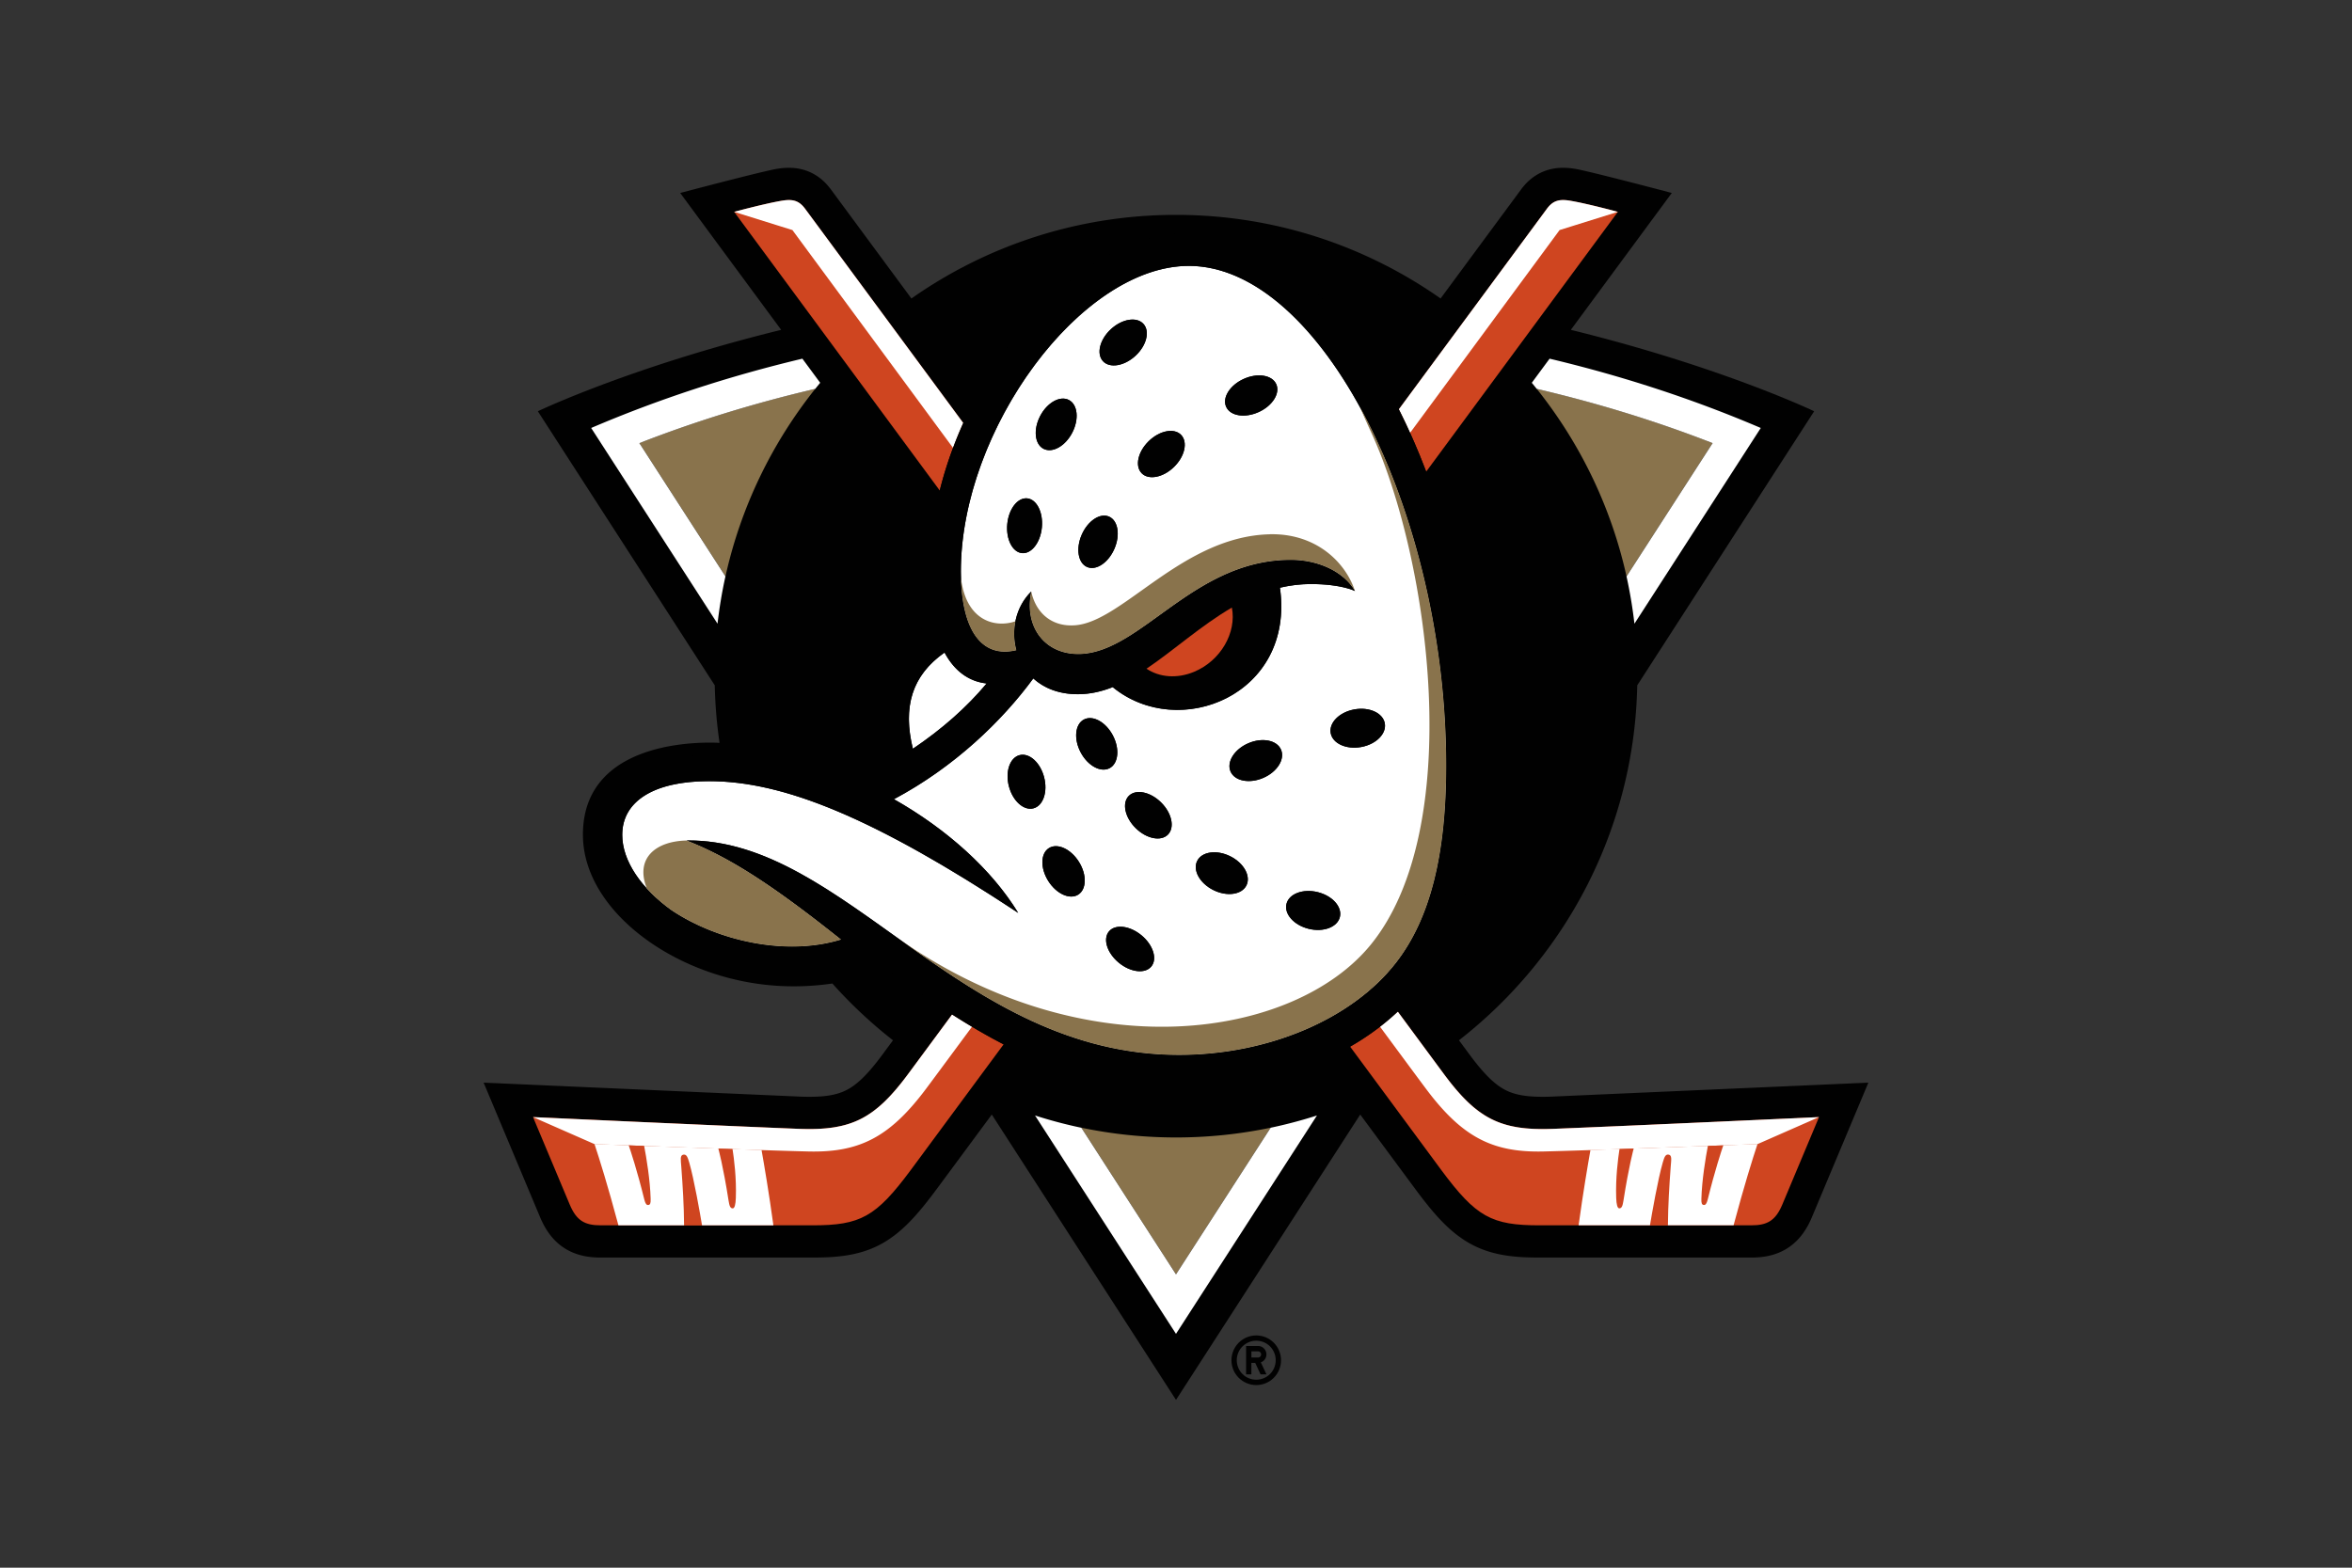
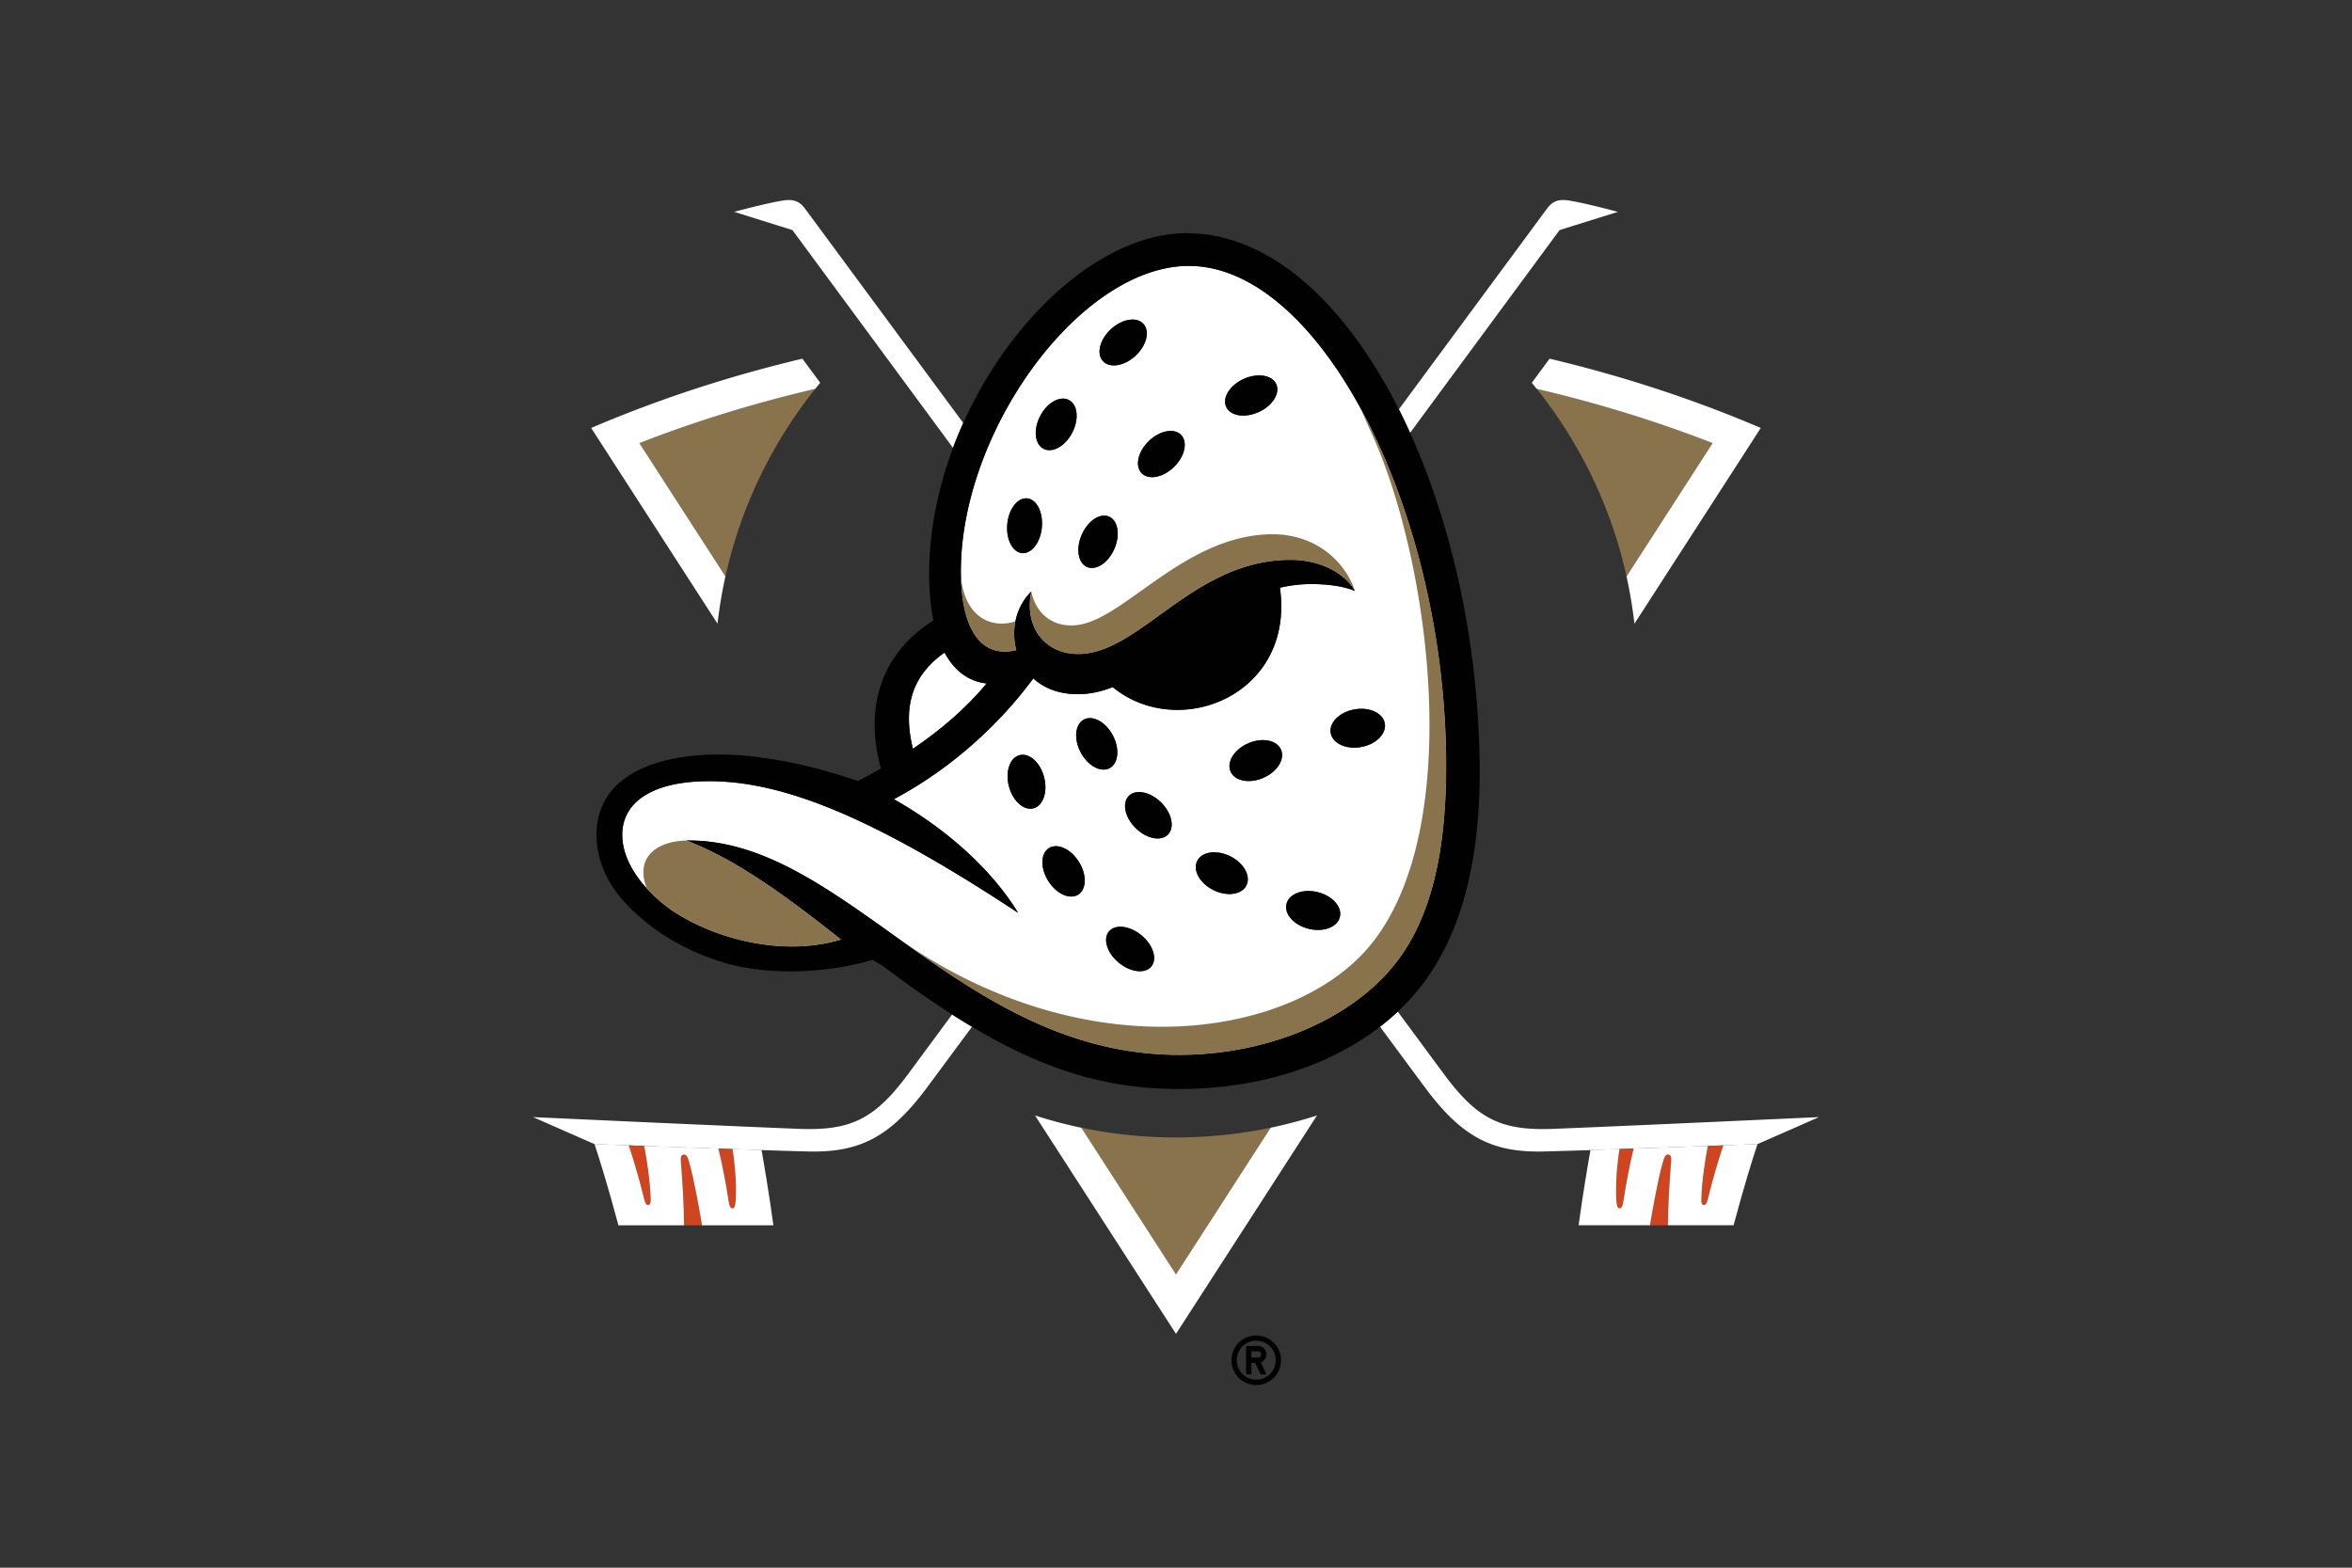
<svg xmlns="http://www.w3.org/2000/svg" viewBox="0 0 960 640">
  <rect x="0" y="0" width="960" height="640" fill="#333333" stroke="none" />
-   <path fill="#010101" d="M633.197 447.695c-9.318.352-14.417-.615-18.256-2.461-4.146-1.993-8.542-5.817-15.062-14.623-.674-.908-2.168-2.93-4.381-5.919 43.354-33.772 71.617-86.078 72.76-144.905l72.218-111.895s-37.904-18.154-99.323-33.23l41.215-55.882s-33.611-8.893-39.516-9.86c-3.164-.513-7.868-.923-12.805 1.07-4.059 1.64-7.004 4.395-9.143 7.281-.205.279-13.04 17.656-32.907 44.585C557.404 100.362 520.145 87.718 480 87.718s-77.405 12.644-107.997 34.138c-19.868-26.93-32.702-44.306-32.908-44.585-2.153-2.886-5.084-5.64-9.142-7.282-4.938-1.992-9.641-1.582-12.806-1.07-5.919.968-39.515 9.861-39.515 9.861l41.215 55.882c-61.42 15.076-99.323 33.23-99.323 33.23l72.217 111.895c.162 7.956.836 15.794 1.949 23.487-1.421-.059-55.764-3.678-55.764 37.479 0 26.08 26.3 49.185 57.654 57.991 14.271 4.015 29.054 4.952 44.16 2.769 7.546 8.425 15.809 16.205 24.747 23.179a1181 1181 0 0 0-4.367 5.919c-6.519 8.806-10.915 12.645-15.061 14.623-3.839 1.846-8.938 2.813-18.256 2.461L197.4 441.981l23.091 55.032c1.875 4.395 4.688 9.099 9.641 12.366 5.157 3.414 10.71 4.015 15.105 4.015h86.342c9.641 0 18.52-.704 26.944-4.938 9.26-4.659 16.161-12.732 23.707-22.901a17913 17913 0 0 0 22.578-30.548L480 571.502l75.192-116.495a25622 25622 0 0 0 22.578 30.548c7.56 10.183 14.446 18.242 23.706 22.901 8.425 4.234 17.304 4.938 26.945 4.938h86.341c4.41 0 9.949-.601 15.106-4.015 4.952-3.282 7.78-7.971 9.641-12.366l23.091-55.032z" />
  <path fill="#89734c" d="M627.232 158.728c24.922 5.817 48.877 13.216 71.792 22.154l-35.134 54.431c-6.3-28.468-19.062-54.534-36.658-76.585M479.998 464.363c-13.23 0-26.153-1.378-38.636-3.986l38.636 59.867 38.636-59.867a188.6 188.6 0 0 1-38.636 3.986M332.764 158.728c-24.922 5.817-48.877 13.216-71.792 22.154l35.134 54.431c6.3-28.468 19.062-54.534 36.658-76.585" />
  <path fill="#fff" d="M632.476 146.426c29.67 7.062 58.475 16.424 86.21 28.292l-51.573 79.911a190 190 0 0 0-3.224-19.297l35.135-54.431c-22.901-8.937-46.856-16.322-71.793-22.153a161 161 0 0 0-2.007-2.476c2.476-3.356 4.908-6.652 7.267-9.846zM518.633 460.397l-38.636 59.867-38.636-59.867a185 185 0 0 1-18.901-5.011l57.537 89.156 57.537-89.156a189 189 0 0 1-18.915 5.011zM296.105 235.332l-35.135-54.431c22.901-8.937 46.856-16.322 71.793-22.153.66-.835 1.334-1.656 2.008-2.476-2.477-3.356-4.909-6.652-7.268-9.846-29.669 7.062-58.474 16.424-86.21 28.292l51.574 79.911a190 190 0 0 1 3.223-19.297z" />
-   <path fill="#cf4520" d="M570.958 167.104c34.505-46.754 59.72-80.936 60.497-81.962 2.49-3.355 5.157-3.897 9.274-3.223 4.894.791 13.655 2.974 19.618 4.571 0 0-33.757 45.772-78.239 106.064-3.385-8.938-7.121-17.45-11.15-25.45m-177.797 5.582c-36.6-49.596-63.822-86.474-64.614-87.544-2.49-3.355-5.157-3.897-9.274-3.223-4.894.791-13.655 2.974-19.619 4.571 0 0 36.673 49.714 83.91 113.756 2.359-9.45 5.612-18.71 9.597-27.56m240.535 288.17c-21.201.806-30.871-4.161-44.379-22.417-2.477-3.341-9.143-12.366-18.813-25.465-5.758 5.421-12.293 10.198-19.443 14.3 19.765 26.783 33.596 45.508 37.259 50.446 14.227 19.164 20.498 22.519 40.102 22.519h86.341c6.506 0 9.89-1.86 12.659-8.366 2.77-6.52 15.033-35.823 15.033-35.823s-83.206 3.839-108.744 4.806zm-245.062-46.71-17.949 24.293c-13.508 18.241-23.178 23.208-44.379 22.417-25.538-.967-108.745-4.806-108.745-4.806s12.264 29.318 15.033 35.823c2.769 6.52 6.154 8.366 12.659 8.366h86.342c19.589 0 25.86-3.355 40.101-22.519 3.707-4.996 17.817-24.088 37.948-51.369-6.754-3.487-13.729-7.546-21.01-12.205" />
  <path fill="#fff" d="m323.434 93.919-23.78-7.429c5.964-1.597 14.725-3.78 19.619-4.571 4.117-.674 6.784-.132 9.274 3.223.806 1.07 28.014 37.948 64.614 87.544a170 170 0 0 0-4.176 10.154zm252.11 82.782c35.266-47.838 61.024-82.782 61.024-82.782l23.779-7.429c-5.963-1.597-14.724-3.78-19.618-4.571-4.117-.674-6.784-.132-9.274 3.223-.762 1.04-25.992 35.208-60.497 81.962a235 235 0 0 1 4.586 9.611zm-186.91 237.445-17.949 24.293c-13.508 18.241-23.178 23.208-44.379 22.417-25.509-.967-108.627-4.791-108.745-4.806l25.113 11.033s67.603 2.549 87.412 3.003c20.746.469 33.083-5.86 47.808-25.479 1.817-2.417 8.586-11.575 18.842-25.45a291 291 0 0 1-8.102-5.011m245.062 46.71c-21.201.806-30.871-4.161-44.379-22.417-2.477-3.341-9.143-12.366-18.813-25.465a101 101 0 0 1-7.238 6.168c10.256 13.89 17.04 23.048 18.857 25.465 14.71 19.619 27.046 25.948 47.808 25.479 19.809-.454 87.411-3.003 87.411-3.003l25.113-11.033c-.117 0-83.221 3.839-108.744 4.806z" />
  <path fill="#cf4520" d="M681.944 476.23c-.616 8.337-1.07 15.56-1.143 24h-7.34c.791-4.747 3.223-18.74 5.215-25.611.674-2.301 1.114-3.473 2.432-3.224 1.392.249 1.026 2.11.821 4.835zm-21.069 17.084c1.069.088 1.435-1.04 1.758-3.121 2.227-14.373 4.176-21.259 4.176-21.259l-.074-.029c-1.919.073-3.824.131-5.714.19-.63 3.985-1.655 11.897-1.362 19.956.102 2.666.498 4.19 1.201 4.263zm33.566-3.853c-.058 1.861.235 2.373.909 2.476.762.117 1.245-.469 1.685-2.242 2.915-11.838 5.641-20.043 6.359-22.109-1.964.073-4.074.146-6.301.234-.908 4.821-2.432 13.846-2.652 21.641m-401.233-20.513s1.934 6.887 4.175 21.26c.323 2.066.689 3.209 1.758 3.121.704-.059 1.114-1.597 1.202-4.264.293-8.044-.733-15.97-1.363-19.955-1.89-.059-3.795-.132-5.714-.191l-.073.029zm-28.556 22.989c.674-.103.967-.615.908-2.476-.22-7.795-1.729-16.82-2.652-21.641-2.227-.088-4.351-.161-6.3-.234.718 2.066 3.443 10.271 6.359 22.109.439 1.773.923 2.359 1.685 2.242m16.673-17.318c-.674-2.301-1.113-3.473-2.432-3.224-1.392.249-1.026 2.11-.821 4.835.616 8.337 1.07 15.56 1.143 24h7.341c-.791-4.747-3.224-18.74-5.216-25.611z" />
  <path fill="#fff" d="M310.835 469.483c1.04 5.875 3.047 17.597 4.835 30.739h-29.127c-.792-4.747-3.224-18.739-5.216-25.611-.674-2.3-1.114-3.472-2.433-3.223-1.391.249-1.025 2.109-.82 4.835.615 8.337 1.07 15.56 1.143 23.999h-26.798c-4.337-16.205-7.765-27.149-9.773-33.186h.044s5.553.235 13.934.542c.718 2.095 3.458 10.3 6.359 22.11.439 1.772.923 2.359 1.685 2.241.674-.102.967-.615.908-2.476-.22-7.795-1.729-16.82-2.652-21.64 8.938.322 19.794.718 30.358 1.084l-.073.029s1.934 6.886 4.176 21.26c.322 2.066.688 3.208 1.758 3.121.703-.059 1.113-1.597 1.201-4.264.293-8.044-.732-15.97-1.348-19.956 4.103.147 8.103.279 11.854.396zm406.493-2.432-13.933.513c-.718 2.095-3.458 10.3-6.359 22.109-.44 1.773-.923 2.359-1.685 2.242-.674-.103-.967-.616-.909-2.477.22-7.794 1.729-16.82 2.652-21.64-8.937.322-19.794.718-30.358 1.084l.074.029s-1.934 6.887-4.176 21.26c-.322 2.066-.689 3.209-1.758 3.121-.704-.059-1.114-1.597-1.202-4.264-.293-8.044.733-15.97 1.348-19.955-4.102.146-8.102.278-11.853.395-1.04 5.876-3.047 17.597-4.835 30.739h29.127c.792-4.747 3.224-18.739 5.216-25.611.674-2.3 1.114-3.472 2.432-3.223 1.392.249 1.026 2.11.821 4.835-.615 8.337-1.07 15.56-1.143 23.999h26.798c4.337-16.204 7.765-27.149 9.772-33.186h-.043zM485.22 108.542c-44.043 0-93.038 66.841-93.038 124.715 0 24 8.439 35.633 22.652 32.175-2.242-8.336-.22-17.743 6.08-23.941-3.092 14.725 5.875 26.183 20.424 25.48 24.791-1.202 46.124-38.417 85.448-38.417 11.341 0 21.67 4.82 26.256 12.718-.029 0-5.45-2.843-17.977-2.843-4.425 0-8.616.557-12.645 1.495 6.198 43.852-41.347 62.694-68.247 40.585-4.586 1.817-9.318 2.886-14.271 2.886-7.809 0-13.86-2.534-18.153-6.446-12.718 17.347-32.16 36.145-56.892 49.317 21.64 12.249 39.911 28.703 50.724 46.402-58.885-38.885-95.748-53.772-126.165-53.772-22.71 0-35.442 8.293-35.442 21.919 0 10.784 7.97 22.08 20.146 30.798 18.71 12.527 46.738 18.857 69.17 11.941-28.351-22.593-45.904-33.786-63.061-40.438 64.702-.835 111.602 87.529 201.035 87.529 36.233 0 70.562-14.505 88.525-37.626 14.095-18.138 20.483-44.35 20.483-80.437 0-103.822-51.134-204.055-105.052-204.055zM425.251 215.28c-.572 6.168-4.205 10.886-8.103 10.519s-6.593-5.655-6.021-11.838c.571-6.168 4.205-10.872 8.102-10.52 3.897.366 6.593 5.656 6.022 11.839m12.395-38.637c-2.857 5.494-8.102 8.439-11.721 6.564s-4.235-7.853-1.377-13.362c2.857-5.495 8.102-8.44 11.721-6.564s4.234 7.853 1.377 13.362m17.186 47.442c-2.49 5.685-7.472 8.982-11.149 7.37-3.678-1.612-4.63-7.516-2.154-13.186 2.491-5.685 7.472-8.982 11.15-7.37s4.63 7.516 2.153 13.186m-4.63-76.643c-2.769-3.003-1.333-8.835 3.224-13.054 4.557-4.205 10.49-5.187 13.26-2.198 2.769 3.003 1.333 8.835-3.224 13.054-4.556 4.205-10.49 5.187-13.26 2.198m28.967 43.193c-4.44 4.323-10.344 5.466-13.187 2.55s-1.553-8.791 2.901-13.113c4.44-4.323 10.344-5.466 13.187-2.55s1.538 8.791-2.901 13.113m34.592-22.431c-5.641 2.564-11.589 1.626-13.289-2.11s1.495-8.835 7.135-11.399c5.641-2.564 11.59-1.627 13.289 2.11 1.7 3.736-1.494 8.835-7.135 11.399m-91.939 161.784c-3.97 1.04-8.454-2.989-10.021-8.982s.381-11.692 4.336-12.732c3.971-1.04 8.454 2.989 10.022 8.981 1.568 5.993-.381 11.692-4.337 12.733m18.256 35.237c-3.443 2.169-8.923-.337-12.219-5.582-3.297-5.246-3.18-11.253.278-13.421 3.443-2.169 8.923.337 12.22 5.582 3.296 5.245 3.179 11.253-.279 13.421m.997-58.094c-2.887-5.48-2.301-11.472 1.318-13.392s8.908.982 11.809 6.462c2.887 5.48 2.301 11.472-1.318 13.391s-8.908-.981-11.809-6.461m28.849 87.427c-2.55 3.091-8.498 2.403-13.275-1.553-4.776-3.942-6.578-9.656-4.029-12.747 2.549-3.092 8.498-2.403 13.274 1.553 4.777 3.941 6.579 9.655 4.03 12.747m6.769-53.845c-2.857 2.901-8.762 1.714-13.172-2.652-4.41-4.352-5.656-10.242-2.799-13.143s8.762-1.714 13.172 2.652c4.41 4.352 5.656 10.242 2.799 13.143m32.057 20.732c-1.89 3.809-7.926 4.674-13.479 1.919-5.553-2.754-8.513-8.073-6.623-11.897 1.89-3.809 7.927-4.674 13.48-1.919 5.553 2.754 8.512 8.073 6.622 11.897m6.872-43.882c-5.685 2.462-11.663 1.289-13.362-2.608-1.685-3.897 1.553-9.069 7.238-11.531 5.684-2.461 11.662-1.289 13.362 2.608 1.685 3.898-1.553 9.07-7.238 11.531m31.266 56.805c-1.011 4.131-6.71 6.285-12.732 4.805-6.022-1.479-10.08-6.021-9.055-10.168 1.011-4.132 6.711-6.285 12.733-4.806s10.08 6.022 9.054 10.169m8.674-69.405c-6.095 1.098-11.663-1.451-12.424-5.685-.762-4.235 3.56-8.571 9.655-9.67s11.663 1.436 12.425 5.685c.761 4.234-3.561 8.571-9.656 9.67m-182.954.703c-4.176-17.011-.44-29.904 12.922-39.281 4.015 7.487 9.861 11.824 17.187 12.615-8.22 9.831-18.212 18.637-30.109 26.666" />
  <path fill="#010101" d="M484.549 95.182c-49.786 0-105.301 70.533-105.301 139.103 0 7.121.601 13.479 1.758 19.018-20.937 13.157-28.453 34.856-21.435 60.453a256 256 0 0 1-9.421 5.084c-17.289-5.788-27.97-8.103-42.959-10.037-19.135-2.109-39.398-.146-51.896 8.777-3.868 2.769-6.798 6.095-8.776 9.934-1.963 3.824-3.033 8.234-3.033 13.259 0 5.729 1.319 11.077 3.663 16.044 3.209 6.784 8.381 12.908 14.93 18.285 9.231 8 21.362 14.491 35.003 18.33 16.732 4.703 40.497 4 59.075-1.597 1.377.849 2.872 1.773 4.527 2.769 48.395 36.424 81.258 49.977 120.612 49.977 42.754 0 80.262-16.351 100.613-44.497 14.3-19.78 22.534-48.234 22.036-88.453-1.407-112.774-55.046-216.405-119.396-216.405zm-99.016 171.234c4.015 7.487 9.861 11.824 17.187 12.615-8.22 9.832-18.212 18.637-30.109 26.666-4.176-17.01-.44-29.904 12.922-39.281m184.259 126.62c-17.948 23.121-52.277 37.626-88.525 37.626-89.433 0-136.333-88.379-201.035-87.53 17.157 6.652 34.71 17.846 63.061 40.439-22.417 6.916-50.46.586-69.17-11.941-12.161-8.718-20.146-20.014-20.146-30.798 0-13.626 12.732-21.919 35.442-21.919 19.765 0 42.255 6.286 71.72 21.348 15.897 8.117 33.815 18.783 54.445 32.409-10.813-17.684-29.084-34.138-50.724-46.402 24.732-13.157 44.175-31.97 56.892-49.303 4.293 3.912 10.33 6.447 18.154 6.447 4.952 0 9.684-1.084 14.27-2.886 26.901 22.109 74.445 3.282 68.247-40.586 4.03-.937 8.22-1.494 12.645-1.494 12.541 0 17.962 2.842 17.977 2.842-4.586-7.897-14.915-12.717-26.256-12.717-39.324 0-60.657 37.215-85.448 38.417-14.549.703-23.501-10.755-20.424-25.48-6.3 6.198-8.322 15.604-6.08 23.941-14.212 3.458-22.652-8.176-22.652-32.175 0-57.874 49.01-124.715 93.038-124.715 53.918 0 105.052 100.232 105.052 204.054 0 36.072-6.388 62.284-20.483 80.438z" />
-   <path fill="#cf4520" d="M487.377 274.268c-7.048 2.93-14.227 2.212-19.414-1.275 11.194-7.531 22.256-17.626 34.842-24.952 2.007 10.256-4.601 21.728-15.428 26.227" />
  <path fill="#010101" d="M425.257 215.293c-.571 6.168-4.205 10.871-8.102 10.52-3.898-.367-6.593-5.656-6.022-11.839.571-6.168 4.205-10.872 8.102-10.52 3.898.366 6.594 5.656 6.022 11.839m11.018-51.999c-3.619-1.876-8.864 1.055-11.721 6.564-2.857 5.494-2.242 11.487 1.377 13.362s8.864-1.055 11.721-6.564c2.857-5.494 2.242-11.487-1.377-13.362m30.402-31.091c-2.769-3.004-8.703-2.022-13.26 2.198-4.542 4.205-5.992 10.051-3.223 13.054s8.703 2.022 13.26-2.197c4.556-4.205 5.992-10.051 3.223-13.055m-13.992 78.709c-3.678-1.612-8.659 1.699-11.15 7.37-2.491 5.684-1.524 11.589 2.154 13.186 3.677 1.612 8.659-1.699 11.15-7.37 2.49-5.685 1.523-11.589-2.154-13.186m29.391-33.377c-2.842-2.915-8.747-1.773-13.186 2.55-4.44 4.322-5.744 10.197-2.901 13.113s8.747 1.773 13.186-2.549c4.439-4.323 5.743-10.198 2.901-13.114m38.841-20.717c-1.699-3.736-7.648-4.674-13.289-2.11s-8.835 7.677-7.135 11.399c1.7 3.736 7.648 4.674 13.289 2.11s8.835-7.678 7.135-11.399m-68.291 223.453c-2.549 3.091-.747 8.791 4.029 12.747 4.777 3.941 10.725 4.644 13.275 1.553 2.549-3.092.747-8.791-4.029-12.747-4.777-3.942-10.725-4.645-13.275-1.553m-24.483-34.036c-3.443 2.168-3.575 8.175-.278 13.421s8.762 7.75 12.22 5.582c3.443-2.168 3.575-8.176.278-13.421s-8.762-7.751-12.22-5.582m-11.999-37.948c-3.971 1.04-5.905 6.74-4.337 12.732 1.568 5.993 6.051 10.022 10.022 8.982s5.904-6.74 4.337-12.733c-1.568-5.992-6.052-10.021-10.022-8.981m72.496 43.193c-1.89 3.81 1.069 9.143 6.622 11.897 5.553 2.755 11.59 1.89 13.48-1.919s-1.07-9.143-6.623-11.897c-5.553-2.755-11.589-1.89-13.479 1.919m36.453 17.538c-1.011 4.132 3.048 8.689 9.055 10.168 6.022 1.48 11.721-.674 12.732-4.805 1.011-4.132-3.048-8.689-9.055-10.169-6.022-1.479-11.721.674-12.732 4.806m-64.35-44.087c-2.857 2.901-1.611 8.777 2.799 13.143 4.41 4.351 10.3 5.538 13.172 2.652s1.611-8.777-2.799-13.143c-4.41-4.351-10.3-5.538-13.172-2.652m-18.329-31.179c-3.619 1.92-4.22 7.912-1.319 13.392 2.887 5.48 8.176 8.366 11.81 6.461 3.619-1.919 4.219-7.911 1.318-13.391-2.886-5.48-8.175-8.366-11.809-6.462m80.452 12.293c-1.685-3.897-7.677-5.069-13.362-2.608-5.685 2.462-8.923 7.619-7.238 11.531 1.685 3.897 7.677 5.07 13.362 2.608 5.685-2.461 8.923-7.619 7.238-11.531m42.358-10.74c-.762-4.234-6.33-6.783-12.425-5.684s-10.417 5.421-9.655 9.67c.762 4.234 6.329 6.783 12.424 5.685s10.418-5.422 9.656-9.671" />
  <path fill="#89734c" d="M274.136 371.63c18.71 12.527 46.738 18.857 69.155 11.941-28.35-22.593-45.903-33.787-63.06-40.439-12.527.279-21.142 7.15-16.205 19.619 2.872 3.15 6.286 6.139 10.095 8.879zm207.144 59.032c36.234 0 70.562-14.506 88.525-37.626 14.095-18.139 20.483-44.351 20.483-80.438 0-54.577-14.124-108.159-35.369-146.707a825 825 0 0 0 4.996 11.164c23.809 52.307 38.314 160.978-.395 208.567-31.135 38.256-116.099 51.911-193.68-3.062 32.512 23.223 67.984 48.102 115.426 48.102zm36.849-212.538c-35.149.923-59.471 35.032-78.694 37.083-9.553 1.011-16.497-4.468-18.519-13.699-3.092 14.725 5.875 26.183 20.424 25.479 24.791-1.201 46.123-38.416 85.448-38.416 11.34 0 21.67 4.82 26.256 12.717-3.839-11.838-16-23.677-34.915-23.179zm-103.294 47.325c-13.728 3.341-22.065-7.385-22.622-29.728 2.022 18.051 14.227 20.688 22.241 17.919a25.75 25.75 0 0 0 .381 11.809" />
  <path fill="#010101" d="M512.758 545.182c-5.596 0-10.124 4.542-10.124 10.139s4.528 10.124 10.124 10.124 10.11-4.527 10.11-10.124-4.513-10.139-10.11-10.139m0 18.08c-4.41 0-7.955-3.561-7.955-7.956s3.545-7.971 7.955-7.971 7.942 3.561 7.942 7.971-3.561 7.956-7.942 7.956" />
  <path fill="#010101" d="M516.908 552.935c0-1.89-1.538-3.443-3.428-3.443h-4.879v11.575h2.168v-4.689h1.554l2.197 4.689h2.388l-2.285-4.894a3.43 3.43 0 0 0 2.285-3.238m-3.428 1.26h-2.711v-2.52h2.711c.703 0 1.26.557 1.26 1.26a1.25 1.25 0 0 1-1.26 1.26" />
</svg>